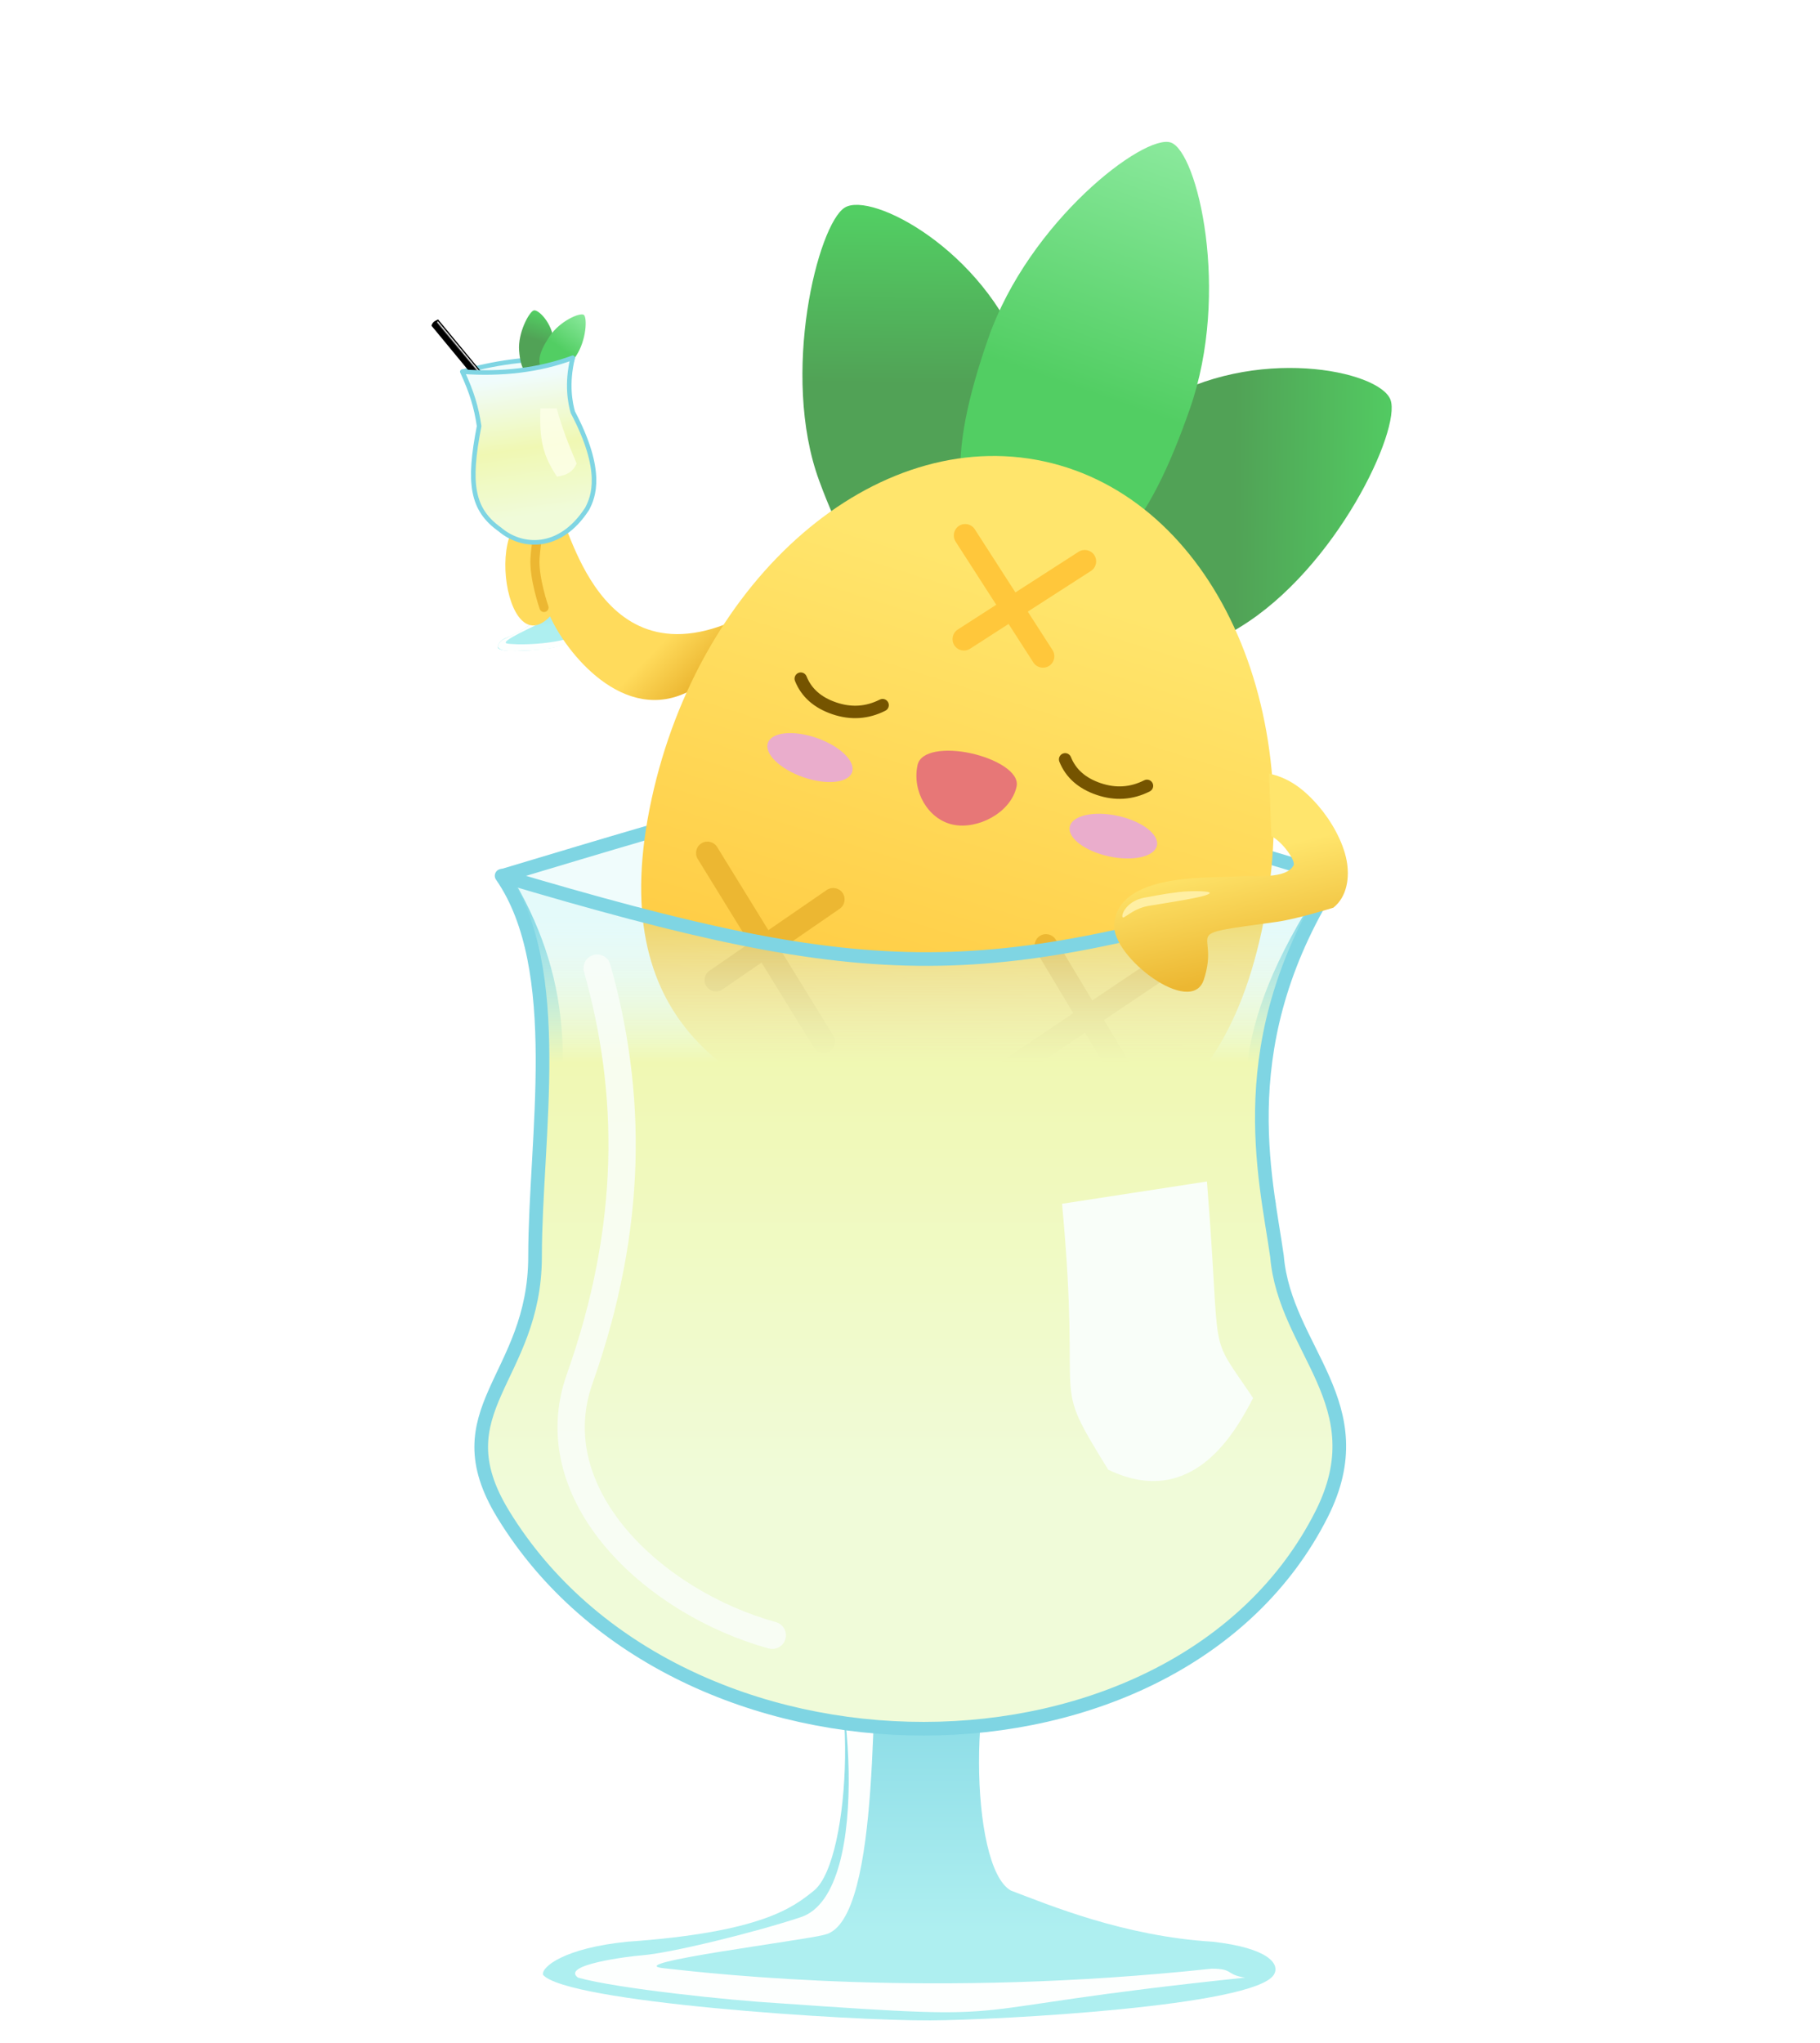
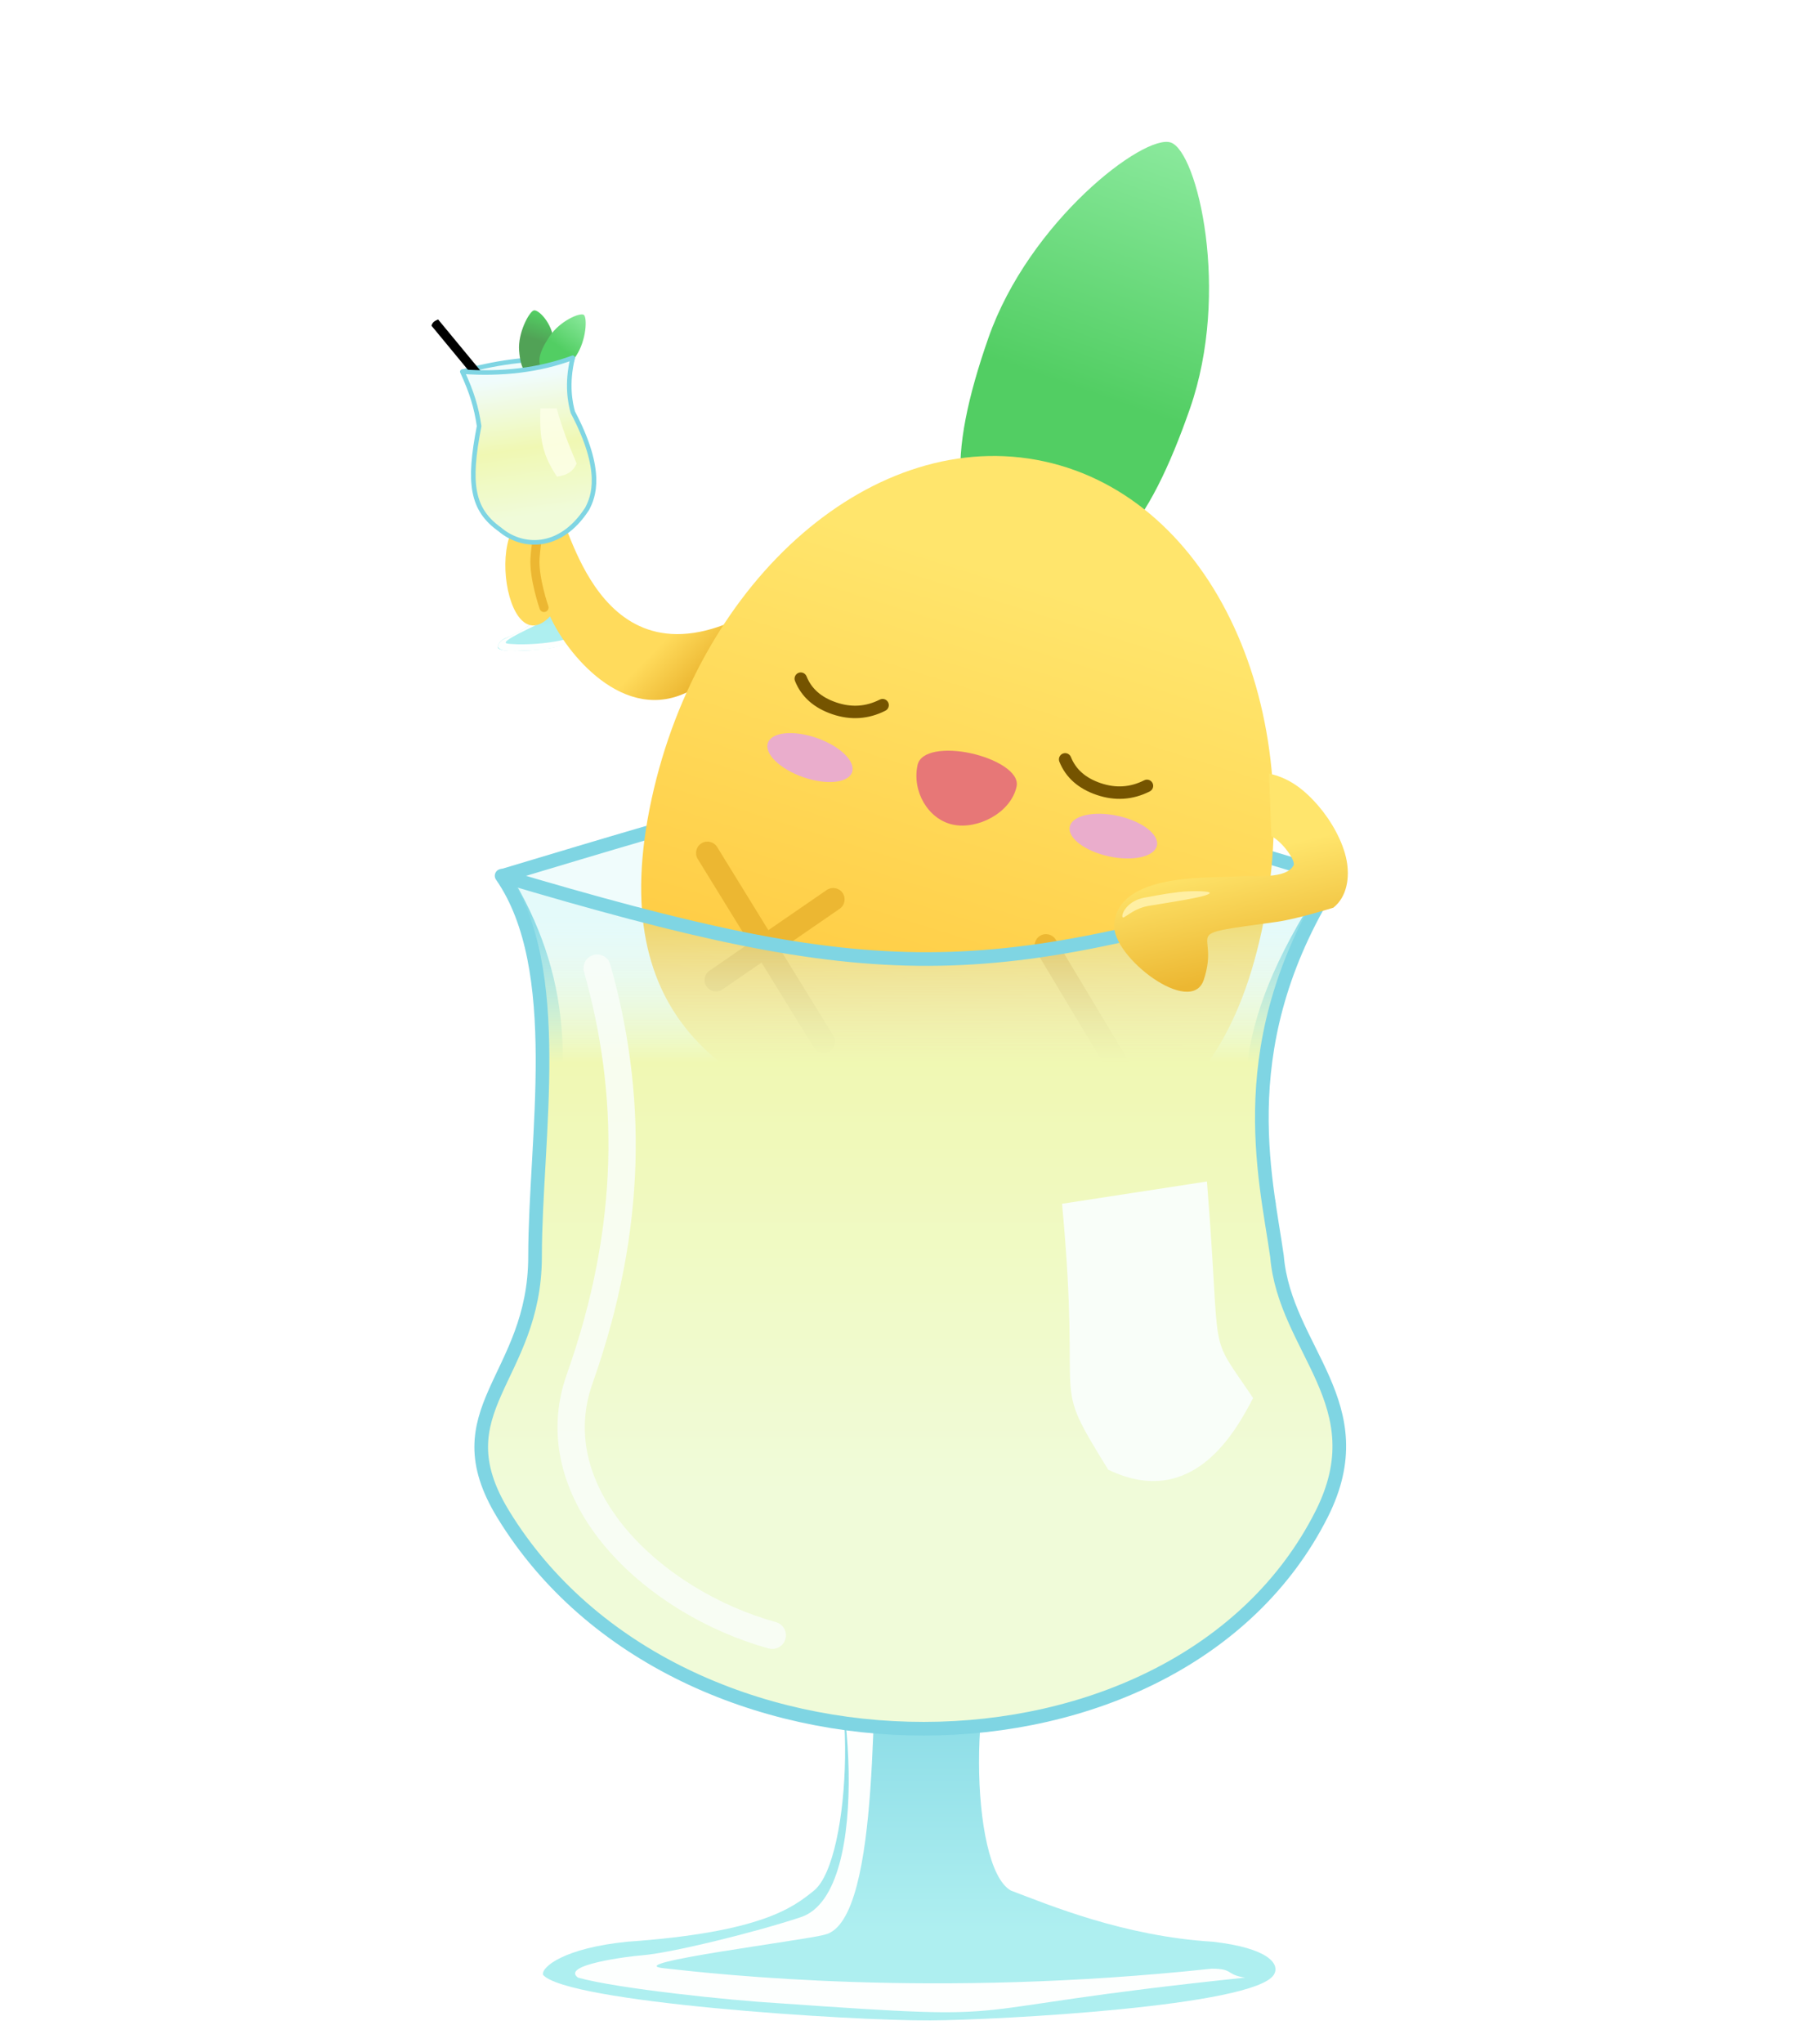
<svg xmlns="http://www.w3.org/2000/svg" xmlns:xlink="http://www.w3.org/1999/xlink" fill="none" height="898" viewBox="0 0 800 898" width="800">
  <filter id="a" color-interpolation-filters="sRGB" filterUnits="userSpaceOnUse" height="420.89" width="423.181" x="188.521" y="361.908">
    <feFlood flood-opacity="0" result="BackgroundImageFix" />
    <feGaussianBlur in="BackgroundImageFix" stdDeviation="10" />
    <feComposite in2="SourceAlpha" operator="in" result="effect1_backgroundBlur_1637_47" />
    <feBlend in="SourceGraphic" in2="effect1_backgroundBlur_1637_47" mode="normal" result="shape" />
  </filter>
  <linearGradient id="b">
    <stop offset="0" stop-color="#7fd5e3" />
    <stop offset=".771" stop-color="#aeeff0" />
  </linearGradient>
  <linearGradient id="c" gradientUnits="userSpaceOnUse" x1="233.326" x2="241.809" xlink:href="#b" y1="243.792" y2="284.95" />
  <linearGradient id="d" gradientUnits="userSpaceOnUse" x1="277.296" x2="304.128" y1="275.972" y2="302.009">
    <stop offset=".385" stop-color="#ffdb5c" />
    <stop offset="1" stop-color="#ecb732" />
  </linearGradient>
  <linearGradient id="e">
    <stop offset="0" stop-color="#52ce63" />
    <stop offset="1" stop-color="#51a256" />
  </linearGradient>
  <linearGradient id="f" gradientUnits="userSpaceOnUse" x1="233.887" x2="230.388" xlink:href="#e" y1="136.565" y2="147.767" />
  <linearGradient id="g">
    <stop offset="0" stop-color="#8ae99c" />
    <stop offset="1" stop-color="#52ce63" />
  </linearGradient>
  <linearGradient id="h" gradientUnits="userSpaceOnUse" x1="256.561" x2="245.971" xlink:href="#g" y1="138.333" y2="152.754" />
  <linearGradient id="i" gradientUnits="userSpaceOnUse" x1="214.536" x2="213.733" y1="167.529" y2="168.196">
    <stop offset="0" stop-color="#fff" stop-opacity="0" />
    <stop offset=".282" stop-color="#fff" />
    <stop offset="1" stop-color="#fff" stop-opacity="0" />
  </linearGradient>
  <radialGradient id="j" cx="0" cy="0" gradientTransform="matrix(1.362 1.639 -3.198 2.657 190.872 141.075)" gradientUnits="userSpaceOnUse" r="1">
    <stop offset=".527" />
    <stop offset=".637" stop-opacity="0" />
  </radialGradient>
  <linearGradient id="k" gradientUnits="userSpaceOnUse" x1="227.082" x2="238.714" y1="159.803" y2="238.05">
    <stop offset=".078" stop-color="#fff" />
    <stop offset=".474" stop-color="#fffaa5" />
    <stop offset=".844" stop-color="#fffed4" />
  </linearGradient>
  <linearGradient id="l" gradientUnits="userSpaceOnUse" x1="366.94" x2="366.161" xlink:href="#e" y1="93.318" y2="168.2" />
  <linearGradient id="m" gradientUnits="userSpaceOnUse" x1="617.826" x2="542.939" xlink:href="#e" y1="189.364" y2="188.567" />
  <linearGradient id="n" gradientUnits="userSpaceOnUse" x1="514.204" x2="476.049" xlink:href="#g" y1="62.489" y2="171.814" />
  <linearGradient id="o" gradientUnits="userSpaceOnUse" x1="451.43" x2="376.146" y1="255.419" y2="495.027">
    <stop offset="0" stop-color="#ffe56c" />
    <stop offset="1" stop-color="#ffc63a" />
  </linearGradient>
  <linearGradient id="p" gradientUnits="userSpaceOnUse" x1="394.756" x2="394.756" xlink:href="#b" y1="712.519" y2="888" />
  <linearGradient id="q" gradientUnits="userSpaceOnUse" x1="399.85" x2="399.85" y1="375.856" y2="706.195">
    <stop offset=".078" stop-color="#fff" stop-opacity="0" />
    <stop offset=".276" stop-color="#fffaa5" />
    <stop offset=".844" stop-color="#fffed4" />
  </linearGradient>
  <linearGradient id="r" gradientUnits="userSpaceOnUse" x1="553.538" x2="536.097" y1="426.455" y2="349.514">
    <stop offset="0" stop-color="#ecb732" />
    <stop offset=".654" stop-color="#ffe56c" />
  </linearGradient>
  <path d="m587.128 385.531c-188.875-56.155-178.038-57.025-366-.69 27.292 44.834 27.992 84.84 15.395 143.469 159.33 0 321.213.69 321.213.69-11.897-44.834-13.996-79.322 29.392-143.469z" fill="#f0fcfc" stroke="#7fd5e3" stroke-linejoin="round" stroke-width="6" />
  <path d="m226.182 243.95c1.207 1.485 12.678-.331 15.477-3.19-.971 4.681-.049 27.776 2.27 29.801 1.926 1.125 11.494 2.535 15.481 2.306 2.533.154 3.397 1.7 3.335 2.863-.183 3.42-16.585 8.279-19.54 8.932-3.539.778-22.748 2.743-24.34.112-.244-.795.359-2.949 2.934-4.156 5.603-2.169 12.681-6.649 13.617-8.302 1.816-2.15-6.526-25.035-9.234-28.366z" fill="url(#c)" />
  <path d="m229.202 244.511c.072 2.53 10.388 27.359 8.133 29.281-.724.758-18.017 8.099-14.603 9.002 2.559.677 21.937 1.143 33.378-4.442.96-.194 1.649.618 2.569.753-12.996 6.227-18.27 6.471-30.28 6.917-1.998.133-7.604.499-9.221-1.291-1.048-1.161 1.238-3.3 1.776-3.516 1.215-.49 12.498-6.296 14.115-8.236 3.369-1.345-6.992-26.883-8.621-28.915 1.328.572 1.742.233 2.754.447z" fill="#fdfffe" />
  <path d="m245.125 229.52c3.064-16.516 10.925 68.722 73.375 44.98-4.085 9.807-7.851 14.032-15 29-29.416 15.761-54.974-17.288-61.714-32.604-22.163 23.228-31.229-63.028 3.339-41.376z" fill="url(#d)" />
  <path d="m237.24 267.66c.365 1.043 1.506 1.593 2.548 1.228 1.043-.365 1.592-1.506 1.227-2.548zm-2.063-22.409 1.996.128zm1.043-9.251c-1.979-.289-1.979-.289-1.979-.289h-.001v.001.004c-.001.003-.001.007-.002.012-.002.012-.004.028-.007.049-.006.042-.015.105-.027.185-.022.16-.055.392-.095.682-.08.58-.189 1.393-.305 2.324-.232 1.853-.499 4.215-.623 6.156l3.992.255c.116-1.816.37-4.08.6-5.914.114-.912.22-1.707.299-2.275.039-.284.071-.51.093-.665.011-.077.019-.137.025-.177.003-.02.005-.035.006-.045.001-.005.002-.008.002-.011 0-.001 0-.002 0-.002v-.001h.001s-.001 0-1.979-.289zm-3.039 9.124c-.303 4.738.748 10.42 1.816 14.792.541 2.212 1.099 4.141 1.522 5.517.212.689.39 1.241.517 1.623.063.191.113.34.148.442.017.051.031.09.04.118.005.013.009.024.011.031.002.004.003.007.003.009.001.001.001.002.001.003 0 0 .001.001.001.001s0 0 1.888-.66c1.887-.66 1.888-.66 1.888-.66s-.001 0-.001-.001-.001-.003-.001-.005c-.002-.005-.005-.013-.009-.024-.007-.022-.019-.056-.035-.102-.031-.091-.077-.229-.136-.408-.119-.358-.289-.883-.491-1.543-.406-1.32-.942-3.171-1.46-5.291-1.049-4.292-1.973-9.484-1.71-13.587z" fill="#ecb732" />
  <path d="m251.735 157.143c-18.944.673-29.761 1.26-48.29 6.174l7.698 10.409 37.203-5.531z" fill="#f0fcfc" stroke="#7fd5e3" stroke-linejoin="round" stroke-width="2" />
  <path clip-rule="evenodd" d="m236.905 164.814c5.895-1.691 7.114-7.182 6.481-15.018-.633-7.835-6.768-13.931-8.773-13.356s-7.062 9.882-6.429 17.717 2.826 12.348 8.721 10.657z" fill="url(#f)" fill-rule="evenodd" />
  <path clip-rule="evenodd" d="m239.765 163.743c4.527 3.325 8.761-.25 13.416-7.254 4.655-7.005 4.982-16.979 3.442-18.11-1.539-1.131-10.461 2.531-15.117 9.535-4.655 7.005-6.269 12.504-1.741 15.829z" fill="url(#h)" fill-rule="evenodd" />
  <path d="m189.664 143.157c.546-1.355 1.074-2.004 2.977-2.68l35.096 42.471c-1.448.624-2.06 1.27-2.978 2.681z" fill="#000" />
-   <path d="m189.664 143.157c.546-1.355 1.074-2.004 2.977-2.68l35.096 42.471c-1.448.624-2.06 1.27-2.978 2.681z" fill="url(#i)" />
  <path d="m189.664 143.157c.546-1.355 1.074-2.004 2.977-2.68l35.096 42.471c-1.448.624-2.06 1.27-2.978 2.681z" fill="url(#j)" />
  <path d="m203.21 163.352c17.042 1.234 33.703-.573 48.538-6.127-2.89 11.732-.974 20.321.043 23.938 13.681 25.929 9.045 37.199 6.308 42.43-12.077 18.707-29.009 17.121-38.344 9.132-12.411-8.787-14.05-20.348-9.152-45.439-1.242-8.355-3.142-14.687-7.393-23.934z" fill="url(#k)" />
  <path d="m203.21 163.352c17.042 1.234 33.703-.573 48.538-6.127-2.89 11.732-.974 20.321.043 23.938 13.681 25.929 9.045 37.199 6.308 42.43-12.077 18.707-29.009 17.121-38.344 9.132-12.411-8.787-14.05-20.348-9.152-45.439-1.242-8.355-3.142-14.687-7.393-23.934z" fill="#aeeff0" fill-opacity=".19" />
  <path d="m203.21 163.352c17.042 1.234 33.703-.573 48.538-6.127-2.89 11.732-.974 20.321.043 23.938 13.681 25.929 9.045 37.199 6.308 42.43-12.077 18.707-29.009 17.121-38.344 9.132-12.411-8.787-14.05-20.348-9.152-45.439-1.242-8.355-3.142-14.687-7.393-23.934z" stroke="#7fd5e3" stroke-linecap="round" stroke-linejoin="round" stroke-miterlimit="3.609" stroke-width="2" />
  <path d="m237.553 179.428 7.114.03c2.753 9.618 4.634 14.26 8.807 24.31-1.669 3.444-3.949 5.03-8.655 5.724-6.286-9.521-7.762-16.177-7.266-30.064z" fill="#fdfee9" fill-opacity=".82" />
  <g clip-rule="evenodd" fill-rule="evenodd">
-     <path d="m433.39 260.331c34.69-21.154 33.266-56.933 16.134-103.631s-66.376-72.672-78.174-65.477c-11.799 7.195-28.415 73.33-11.283 120.028s38.633 70.234 73.323 49.08z" fill="url(#l)" />
-     <path d="m457.425 269.514c13.994 38.145 45.087 32.053 87.555 6.156s70.995-86.964 66.235-99.938c-4.76-12.973-59.855-24.326-102.323 1.571s-65.462 54.066-51.467 92.211z" fill="url(#m)" />
    <path d="m449.798 248.545c34.374 11.996 55.339-17.616 73.255-68.949 17.915-51.332 3.313-112.862-8.378-116.942s-62.35 34.674-80.265 86.005c-17.915 51.333-18.986 87.889 15.388 99.886z" fill="url(#n)" />
    <path d="m394.608 499.418c74.042 16.061 138.754 7.579 159.913-89.964 21.16-97.542-21.524-190.61-95.565-206.671-74.042-16.062-151.405 50.965-172.564 148.507-21.16 97.543 34.174 132.066 108.216 148.128z" fill="url(#o)" />
-     <path d="m522.686 417.137c-1.544-2.298-4.659-2.909-6.957-1.365l-80.798 54.292c-2.298 1.544-2.91 4.659-1.365 6.957 1.544 2.299 4.659 2.91 6.957 1.366l80.798-54.292c2.298-1.545 2.909-4.659 1.365-6.958z" fill="#ecb732" />
+     <path d="m522.686 417.137c-1.544-2.298-4.659-2.909-6.957-1.365l-80.798 54.292l80.798-54.292c2.298-1.545 2.909-4.659 1.365-6.958z" fill="#ecb732" />
    <path d="m457.194 411.286c-2.374 1.425-3.142 4.505-1.717 6.879l32.206 53.622c1.425 2.373 4.505 3.142 6.879 1.716 2.373-1.425 3.142-4.505 1.716-6.879l-32.205-53.622c-1.426-2.373-4.506-3.142-6.879-1.716z" fill="#ecb732" />
-     <path d="m481.033 244.015c1.498 2.329.825 5.431-1.503 6.929l-53.118 34.181c-2.328 1.498-5.43.825-6.929-1.504-1.498-2.328-.825-5.43 1.503-6.928l53.118-34.181c2.328-1.498 5.43-.825 6.929 1.503z" fill="#ffc73b" />
-     <path d="m461.153 292.661c2.329-1.499 3.001-4.601 1.503-6.929l-34.18-53.118c-1.499-2.328-4.601-3.001-6.929-1.503-2.328 1.499-3.001 4.601-1.503 6.929l34.18 53.118c1.499 2.328 4.601 3.001 6.929 1.503z" fill="#ffc73b" />
  </g>
  <path d="m353.029 341.568c10.219 3.566 19.848 2.604 21.507-2.149s-5.281-11.497-15.5-15.063c-10.218-3.567-19.847-2.605-21.506 2.148s5.28 11.497 15.499 15.064z" fill="#eaadcc" />
  <path d="m487.451 376.393c10.578 2.295 20.017.166 21.085-4.753 1.067-4.92-6.643-10.768-17.22-13.063-10.577-2.294-20.017-.166-21.085 4.754-1.067 4.919 6.643 10.768 17.22 13.062z" fill="#eaadcc" />
  <path clip-rule="evenodd" d="m308.341 370.64c2.357-1.451 5.446-.717 6.897 1.641l51.04 82.891c1.452 2.357.717 5.445-1.64 6.897-2.358 1.452-5.446.718-6.898-1.64l-51.04-82.891c-1.451-2.358-.717-5.446 1.641-6.898z" fill="#ecb732" fill-rule="evenodd" />
  <path clip-rule="evenodd" d="m370.371 392.452c1.57 2.281.993 5.402-1.288 6.972l-51.529 35.458c-2.281 1.569-5.403.992-6.972-1.289-1.57-2.281-.993-5.402 1.288-6.971l51.529-35.458c2.281-1.57 5.403-.993 6.972 1.288z" fill="#ecb732" fill-rule="evenodd" />
  <path d="m446.846 345.706c-2.512 11.581-17.225 19.067-28.049 16.719-10.823-2.348-17.994-14.591-15.482-26.171 1.388-6.396 12.532-7.545 23.355-5.197 10.824 2.348 21.564 8.254 20.176 14.649z" fill="#e77777" />
  <path clip-rule="evenodd" d="m350.974 295.736c-1.403.56-2.087 2.15-1.527 3.553 2.817 7.066 8.43 11.911 16.412 14.622 8.043 2.731 15.879 2.226 23.332-1.549 1.347-.683 1.886-2.328 1.204-3.676-.682-1.347-2.328-1.886-3.675-1.203-6.107 3.093-12.416 3.52-19.102 1.25-6.746-2.291-10.968-6.143-13.091-11.469-.56-1.403-2.15-2.087-3.553-1.528z" fill="#755400" fill-rule="evenodd" />
  <path clip-rule="evenodd" d="m467.183 331.205c-1.403.559-2.087 2.15-1.528 3.553 2.817 7.065 8.431 11.911 16.413 14.622 8.042 2.731 15.878 2.225 23.332-1.55 1.347-.682 1.886-2.328 1.204-3.675-.683-1.347-2.328-1.886-3.675-1.204-6.108 3.093-12.416 3.521-19.102 1.25-6.746-2.291-10.968-6.143-13.092-11.469-.559-1.403-2.15-2.087-3.552-1.527z" fill="#755400" fill-rule="evenodd" />
  <path d="m357.784 712.429c8.796 7.093 53.534 9.337 86.6 0-18.895 18.328-18.562 108.272 0 118.509 16.533 6.225 49.378 20.057 88.742 22.478 24.406 2.766 29.73 9.818 26.785 14.524-8.661 13.832-120.799 19.879-150.954 20.056-36.095.2-160.033-7.953-170.268-20.056-.787-3.458 9.431-11.758 36.985-14.524 59.047-4.15 72.889-15.017 82.11-22.478 16.726-13.534 19.726-102.602 0-118.509z" fill="url(#p)" />
  <path d="m386.44 719.378c-4.391 10.407 1.999 124.959-23.881 130.918-8.589 2.492-90.278 12.597-70.981 14.744 23.978 2.667 118.162 13.419 241.041.22 9.761.016 5.99 2.602 14.696 3.932-139.349 14.514-87.658 19.497-205.751 11.197-19.762-1.139-69.983-6.298-87.479-11.197-7.888-5.63 22.31-9.369 27.994-9.798 12.838-.982 50.307-10.225 69.983-16.796 32.892-10.983 20.207-117.687 8.398-127.369 11.809 3.458 16.537 2.421 25.98 4.149z" fill="#fdfffe" />
  <g filter="url(#a)">
    <path d="m220.493 384.908c166.135 49.457 212.377 48.131 366.712 0-46.889 72.44-30.792 132.268-25.894 167.26 3.5 41.29 44.04 64.991 19.596 113.372-63.349 125.383-282.733 125.971-359.714 0-28.111-46 13.997-59.463 13.997-113.372 0-51.788 13.647-126.455-14.697-167.26z" fill="url(#q)" />
    <path d="m220.493 384.908c166.135 49.457 212.377 48.131 366.712 0-46.889 72.44-30.792 132.268-25.894 167.26 3.5 41.29 44.04 64.991 19.596 113.372-63.349 125.383-282.733 125.971-359.714 0-28.111-46 13.997-59.463 13.997-113.372 0-51.788 13.647-126.455-14.697-167.26z" fill="#aeeff0" fill-opacity=".19" />
    <path d="m220.493 384.908c166.135 49.457 212.377 48.131 366.712 0-46.889 72.44-30.792 132.268-25.894 167.26 3.5 41.29 44.04 64.991 19.596 113.372-63.349 125.383-282.733 125.971-359.714 0-28.111-46 13.997-59.463 13.997-113.372 0-51.788 13.647-126.455-14.697-167.26z" stroke="#7fd5e3" stroke-linecap="round" stroke-linejoin="round" stroke-miterlimit="3.609" stroke-width="6" />
  </g>
  <path d="m466.834 529.074 63.684-9.798c6.603 81.838-.322 64.494 20.296 95.177-6.998 13.297-25.894 49.688-63.685 31.493-26.365-42.668-11.38-21.251-20.295-116.872z" fill="#f9fef9" />
  <path d="m262.483 425.499c15.396 54.586 16.096 113.372-7.698 180.556-18.006 50.84 32.276 98.184 84.679 112.673" stroke="#f9fef9" stroke-linecap="round" stroke-linejoin="round" stroke-opacity=".85" stroke-width="12" />
  <path d="m557.837 340c7.454 1.653 14.108 5.426 21.643 14.157 5.638 6.531 10.895 15.712 12.452 24.099 1.35 7.267.26 15.843-5.839 20.673 0 0-15.924 4.99-24.903 6.233-45.386 6.286-24.42 2.481-32.055 25.462-5.517 16.578-40.485-10.033-39.391-24.32 1.732-22.849 41.613-20.232 54.766-21.153 6.994-.493 20.65 1.456 24.074-4.799 1.085-1.982-4.837-10.368-9.757-12.852z" fill="url(#r)" />
  <path d="m531.746 392.401c.295 1.711-19.64 4.473-26.98 5.763-7.34 1.291-11.12 6.426-11.415 4.715-.295-1.71 2.518-7.091 9.858-8.382 4.151-.73 8.301-1.572 12.452-2.096 6.227-1.047 15.931-.891 16.085 0z" fill="#ffefa3" />
</svg>